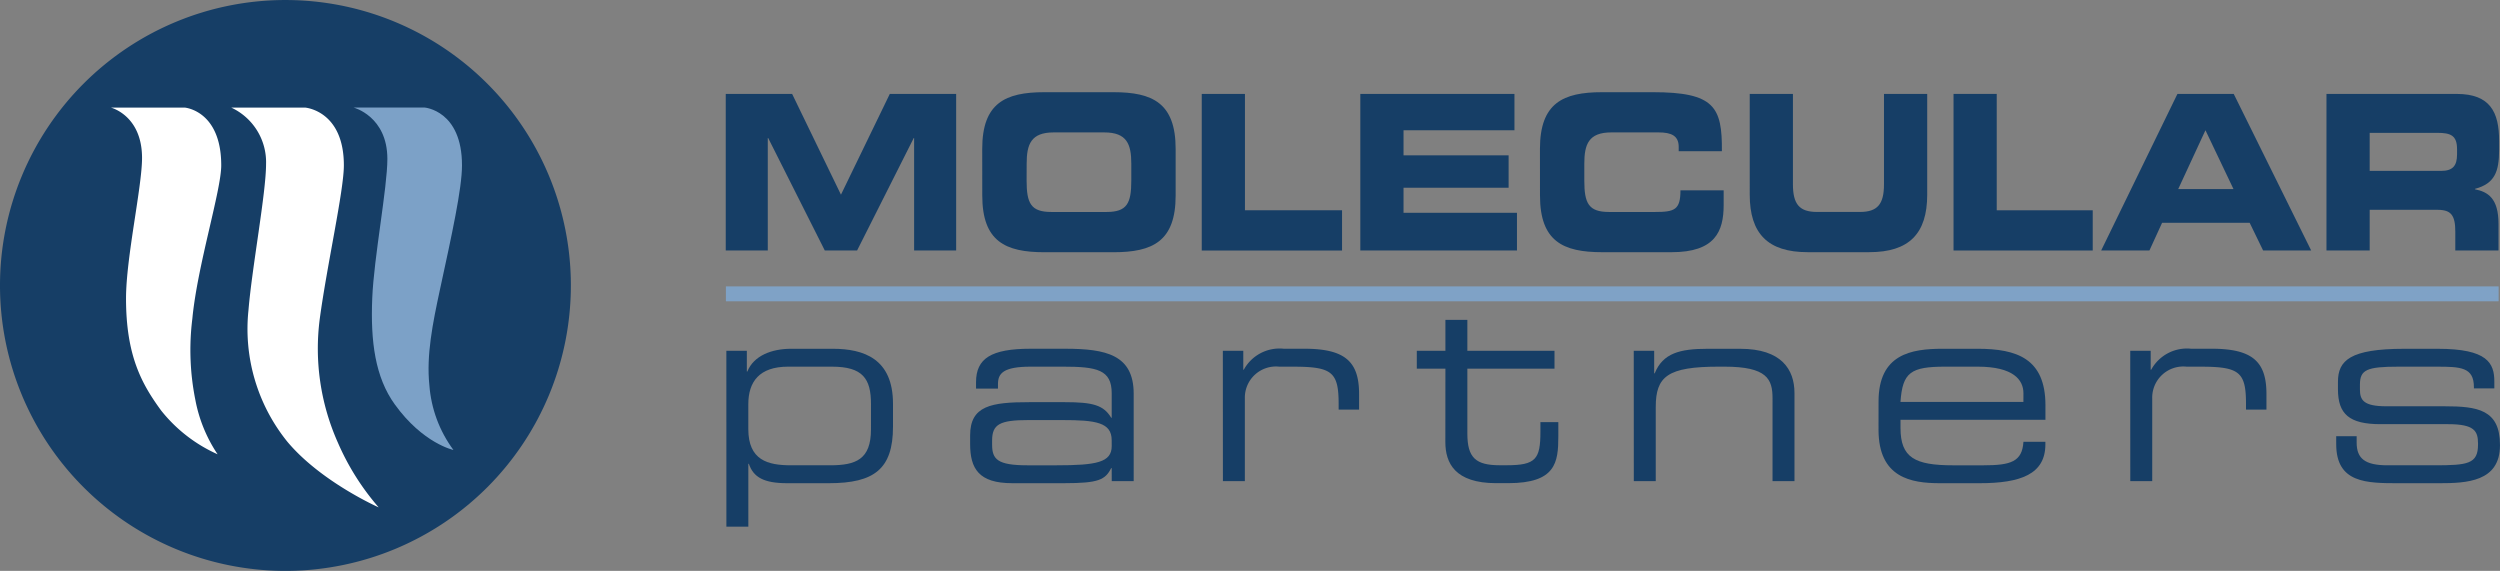
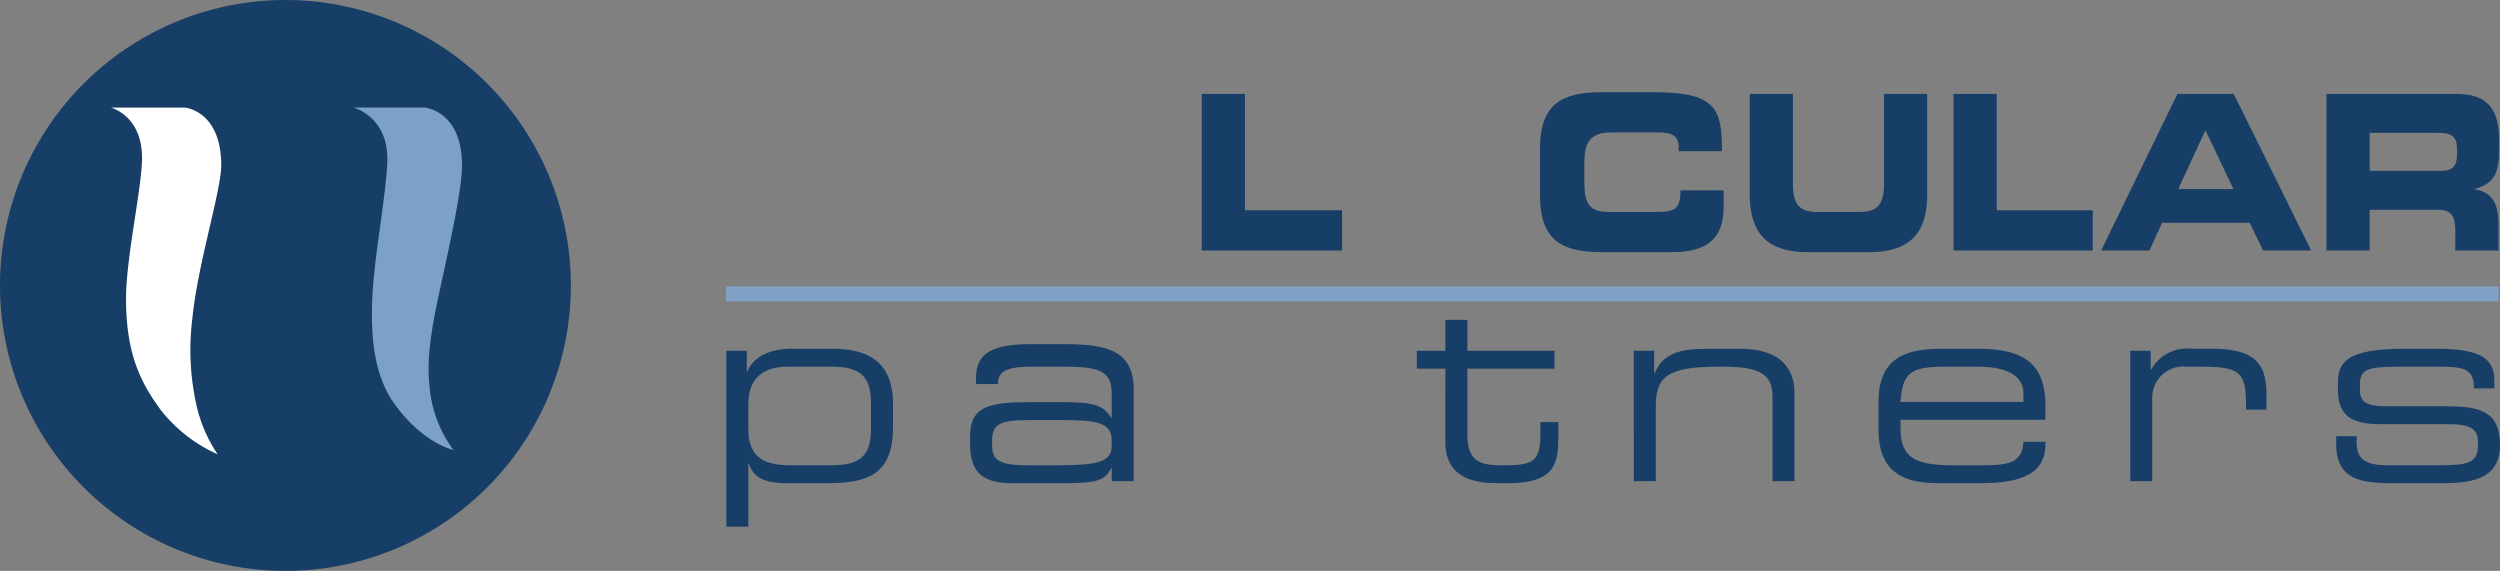
<svg xmlns="http://www.w3.org/2000/svg" id="Group_3" data-name="Group 3" width="262.065" height="59.842" viewBox="0 0 262.065 59.842">
  <rect x="0" y="0" width="262.065" height="59.842" fill="#808080" stroke="none" />
  <defs>
    <clipPath id="clip-path">
      <path id="Path_21" data-name="Path 21" d="M47.735,21.728s3.537.911,3.537,5.387c0,3.009-1.409,10.315-1.585,14.574-.192,4.575.308,8.312,2.364,11.158,2.956,4.1,6.145,4.774,6.145,4.774a13.025,13.025,0,0,1-2.522-6.8c-.326-3.119.341-6.448,1.114-10.033,1.248-5.759,2.306-10.573,2.306-13.005,0-5.764-3.924-6.057-3.924-6.057Z" transform="translate(-47.735 -21.728)" fill="none" />
    </clipPath>
    <linearGradient id="linear-gradient" x1="-10.852" y1="-0.981" x2="-10.728" y2="-0.981" gradientUnits="objectBoundingBox">
      <stop offset="0" stop-color="#7fa2c6" />
      <stop offset="0.225" stop-color="#7ca1c7" />
      <stop offset="0.507" stop-color="#7da2c7" />
      <stop offset="0.609" stop-color="#84a7ca" />
      <stop offset="0.681" stop-color="#90afcf" />
      <stop offset="0.74" stop-color="#a1bbd6" />
      <stop offset="0.79" stop-color="#b7cbe0" />
      <stop offset="0.835" stop-color="#d2dfeb" />
      <stop offset="0.874" stop-color="#f2f5f9" />
      <stop offset="0.888" stop-color="#fff" />
      <stop offset="0.892" stop-color="#f6f8fb" />
      <stop offset="0.917" stop-color="#cad9e8" />
      <stop offset="0.94" stop-color="#a8c0da" />
      <stop offset="0.963" stop-color="#8fafcf" />
      <stop offset="0.983" stop-color="#81a4c9" />
      <stop offset="1" stop-color="#7ca1c7" />
    </linearGradient>
  </defs>
-   <path id="Path_1" data-name="Path 1" d="M69.019,20.947h6.957L81.095,31.51l5.121-10.563h6.955v16.41H88.764V25.571h-.039L82.788,37.358H79.4L73.466,25.571h-.041V37.358H69.019Z" transform="translate(7.059 -11.103)" fill="#163e66" />
-   <path id="Path_2" data-name="Path 2" d="M88.34,30.119c0,2.379.449,3.286,2.59,3.286h5.793c2.143,0,2.592-.907,2.592-3.286V28.351c0-2.04-.449-3.286-2.835-3.286h-5.3c-2.386,0-2.835,1.246-2.835,3.286Zm-4.652-3.332c0-4.806,2.427-5.938,6.508-5.938h7.261c4.08,0,6.506,1.133,6.506,5.938v4.9c0,4.806-2.427,5.938-6.506,5.938H90.2c-4.082,0-6.508-1.133-6.508-5.938Z" transform="translate(19.275 -11.185)" fill="#163e66" />
  <path id="Path_3" data-name="Path 3" d="M96.243,20.947h4.53v12.2H110.95v4.215H96.243Z" transform="translate(29.731 -11.103)" fill="#163e66" />
-   <path id="Path_4" data-name="Path 4" d="M105.313,20.947H121.47v3.808H109.843v2.629h11.015v3.4H109.843v2.628h11.892v3.944H105.313Z" transform="translate(37.284 -11.103)" fill="#163e66" />
  <path id="Path_5" data-name="Path 5" d="M115.587,26.787c0-4.806,2.427-5.938,6.506-5.938h5.324c6.446,0,7.283,1.54,7.241,6.186h-4.527v-.453c0-1.177-.777-1.518-2.122-1.518h-4.936c-2.388,0-2.837,1.246-2.837,3.286v1.769c0,2.379.449,3.286,2.592,3.286h4.833c2.04,0,2.654-.227,2.654-2.267h4.529V32.68c0,2.766-.9,4.941-5.447,4.941h-7.3c-4.08,0-6.506-1.133-6.506-5.938Z" transform="translate(45.84 -11.185)" fill="#163e66" />
  <path id="Path_6" data-name="Path 6" d="M127.585,20.947h4.529v9.474c0,2.086.673,2.9,2.529,2.9h4.487c1.857,0,2.529-.816,2.529-2.9V20.947h4.531V31.511c0,4.078-1.9,6.026-6.059,6.026h-6.488c-4.16,0-6.057-1.948-6.057-6.026Z" transform="translate(55.832 -11.103)" fill="#163e66" />
  <path id="Path_7" data-name="Path 7" d="M139.242,20.947h4.528v12.2h10.063v4.215H139.242Z" transform="translate(65.539 -11.103)" fill="#163e66" />
  <path id="Path_8" data-name="Path 8" d="M155.764,30.921h5.793l-2.938-6.165Zm-.082-9.974h5.9L169.7,37.358h-5.038l-1.408-2.9h-9.18l-1.327,2.9h-5.058Z" transform="translate(72.57 -11.103)" fill="#163e66" />
  <path id="Path_9" data-name="Path 9" d="M165.1,29.016h7.487c1.222,0,1.672-.542,1.672-1.723v-.542c0-1.45-.652-1.723-2.078-1.723H165.1Zm-4.529-8.068h13.667c3.488,0,4.428,1.926,4.428,4.873v1.041c0,2.2-.449,3.491-2.529,4.036v.046c1.345.269,2.467.929,2.467,3.625v2.788h-4.529v-1.97c0-1.725-.447-2.291-1.855-2.291H165.1v4.261h-4.529Z" transform="translate(83.304 -11.102)" fill="#163e66" />
  <path id="Path_10" data-name="Path 10" d="M84.214,41.312c0-2.654-.858-3.913-4.1-3.913h-4.58c-3.028,0-4.179,1.582-4.179,3.939v2.6c0,3.268,2.036,3.8,4.472,3.8h4.1c2.678,0,4.285-.59,4.285-3.75ZM69.053,35.737H71.2v2.172h.053c.671-1.66,2.546-2.384,4.58-2.384H80.2c3.268,0,6.321,1.047,6.321,5.759v2.412c0,4.419-1.956,5.92-6.7,5.92H75.427c-2.438,0-3.535-.616-4.017-2.036h-.053v6.591h-2.3Z" transform="translate(7.088 1.036)" fill="#163e66" />
-   <path id="Path_11" data-name="Path 11" d="M97.834,45.113c0-1.873-1.661-2.115-5.2-2.115H89.1c-2.973,0-3.8.427-3.8,2.143v.429c0,1.525.537,2.17,3.7,2.17h3.052c4.179,0,5.786-.3,5.786-2.011Zm0,2.921h-.053c-.616,1.23-1.338,1.58-4.875,1.58H87.389c-3.482,0-4.393-1.527-4.393-4.1v-.911c0-3.108,2.2-3.482,6.213-3.482h3.7c3,0,4.071.319,4.875,1.633h.053V40.185c0-2.465-1.552-2.786-5.088-2.786H89.37c-2.892,0-3.455.7-3.455,1.822V39.7h-2.3v-.671c0-2.489,1.58-3.508,5.705-3.508h3.642c4.287,0,7.179.641,7.179,4.714V49.4h-2.3Z" transform="translate(18.699 1.036)" fill="#163e66" />
-   <path id="Path_12" data-name="Path 12" d="M97.45,35.738h2.143V37.72h.053a4.264,4.264,0,0,1,4.179-2.2H106c4.313,0,5.731,1.393,5.731,4.741V41.9h-2.143v-.586c0-3.376-.7-3.913-4.795-3.913h-1.42a3.262,3.262,0,0,0-3.616,3.321V49.4h-2.3Z" transform="translate(30.736 1.036)" fill="#163e66" />
+   <path id="Path_11" data-name="Path 11" d="M97.834,45.113c0-1.873-1.661-2.115-5.2-2.115H89.1c-2.973,0-3.8.427-3.8,2.143v.429c0,1.525.537,2.17,3.7,2.17h3.052c4.179,0,5.786-.3,5.786-2.011Zm0,2.921h-.053c-.616,1.23-1.338,1.58-4.875,1.58H87.389c-3.482,0-4.393-1.527-4.393-4.1v-.911c0-3.108,2.2-3.482,6.213-3.482h3.7c3,0,4.071.319,4.875,1.633h.053V40.185c0-2.465-1.552-2.786-5.088-2.786H89.37c-2.892,0-3.455.7-3.455,1.822h-2.3v-.671c0-2.489,1.58-3.508,5.705-3.508h3.642c4.287,0,7.179.641,7.179,4.714V49.4h-2.3Z" transform="translate(18.699 1.036)" fill="#163e66" />
  <path id="Path_13" data-name="Path 13" d="M111.542,38.988h-3V37.113h3v-3.24h2.3v3.24h9.135v1.875h-9.135v6.8c0,2.544.885,3.321,3.4,3.321h.724c3.055,0,3.535-.641,3.535-3.508V44.587h1.877v1.5c0,2.733-.269,4.9-5.251,4.9h-1.259c-4.313,0-5.332-2.091-5.332-4.313Z" transform="translate(39.975 -0.339)" fill="#163e66" />
  <path id="Path_14" data-name="Path 14" d="M120.952,35.738h2.141V38.1h.055c.858-2.119,2.652-2.573,5.517-2.573h3.457c4.313,0,5.678,2.17,5.678,4.633V49.4h-2.3V40.72c0-2.009-.564-3.321-5.036-3.321h-.59c-5.383,0-6.616,1.019-6.616,4.232V49.4h-2.3Z" transform="translate(50.308 1.036)" fill="#163e66" />
  <path id="Path_15" data-name="Path 15" d="M150.141,40.185c0-1.393-1.045-2.786-4.8-2.786h-3.374c-3.642,0-4.5.59-4.716,3.7h12.886Zm-15.188.858c0-4.956,3.429-5.518,6.7-5.518h3.695c4.127,0,7.1,1.045,7.1,5.92v1.527H137.255v.858c0,3.108,1.5,3.911,5.518,3.911h3.162c2.892,0,4.072-.378,4.206-2.463h2.3v.266c0,3.134-2.6,4.072-6.884,4.072h-4.179c-3,0-6.428-.563-6.428-5.6Z" transform="translate(61.968 1.036)" fill="#163e66" />
  <path id="Path_16" data-name="Path 16" d="M149.349,35.738h2.143V37.72h.053a4.266,4.266,0,0,1,4.181-2.2h2.17c4.311,0,5.731,1.393,5.731,4.741V41.9h-2.143v-.586c0-3.376-.7-3.913-4.795-3.913h-1.42a3.262,3.262,0,0,0-3.616,3.321V49.4h-2.3Z" transform="translate(73.956 1.036)" fill="#163e66" />
  <path id="Path_17" data-name="Path 17" d="M161.129,44.686h2.143v.669c0,1.686.883,2.384,3.242,2.384h4.928c3.455,0,4.553-.134,4.553-2.17v-.108c0-1.312-.374-2.034-3.134-2.034h-7.1c-3.242,0-4.448-1.045-4.448-3.645v-.8c0-2.223,1.261-3.455,6.939-3.455h3.535c5.2,0,5.918,1.5,5.918,3.429v.722h-2.141v-.134c0-2.089-1.395-2.143-3.911-2.143h-4.019c-3.294,0-4.017.321-4.017,1.877v.506c0,1.127.376,1.769,2.786,1.769h6.081c3.455,0,5.812.348,5.812,4.047v.053c0,3.829-3.534,3.964-6.347,3.964H167.72c-3.4,0-6.591,0-6.591-4.1Z" transform="translate(83.766 1.036)" fill="#163e66" />
  <rect id="Rectangle_2" data-name="Rectangle 2" width="185.827" height="1.561" transform="translate(76.094 30.023)" fill="#7fa2c6" />
  <path id="Path_18" data-name="Path 18" d="M87.351,45.5a29.921,29.921,0,1,1-29.92-29.922A29.92,29.92,0,0,1,87.351,45.5" transform="translate(-27.509 -15.576)" fill="#163e66" />
  <path id="Path_19" data-name="Path 19" d="M33.852,21.73l7.732,0s3.834.293,3.834,6.057c0,2.643-2.5,10.505-3.028,16.07a26.52,26.52,0,0,0,.326,8.57,15.277,15.277,0,0,0,2.322,5.647,15.755,15.755,0,0,1-5.916-4.584c-2.044-2.788-3.684-5.753-3.684-11.757,0-4.265,1.679-11.71,1.679-14.719,0-4.474-3.266-5.282-3.266-5.282" transform="translate(-22.227 -10.453)" fill="#fff" />
-   <path id="Path_20" data-name="Path 20" d="M40.738,21.73l7.729,0s4.071.293,4.071,6.057c0,2.643-1.769,10.467-2.527,16.092a24.168,24.168,0,0,0,1.89,12.95A26.151,26.151,0,0,0,56.19,63.64s-6.09-2.692-9.6-6.913a18.8,18.8,0,0,1-4.05-13.771c.361-4.4,1.842-12.294,1.842-15.3a6.313,6.313,0,0,0-3.644-5.922" transform="translate(-16.492 -10.453)" fill="#fff" />
  <g id="Group_2" data-name="Group 2" transform="translate(37.07 11.275)">
    <g id="Group_1" data-name="Group 1" clip-path="url(#clip-path)">
      <rect id="Rectangle_3" data-name="Rectangle 3" width="11.358" height="35.893" transform="translate(0.001 0)" fill="url(#linear-gradient)" />
    </g>
  </g>
</svg>